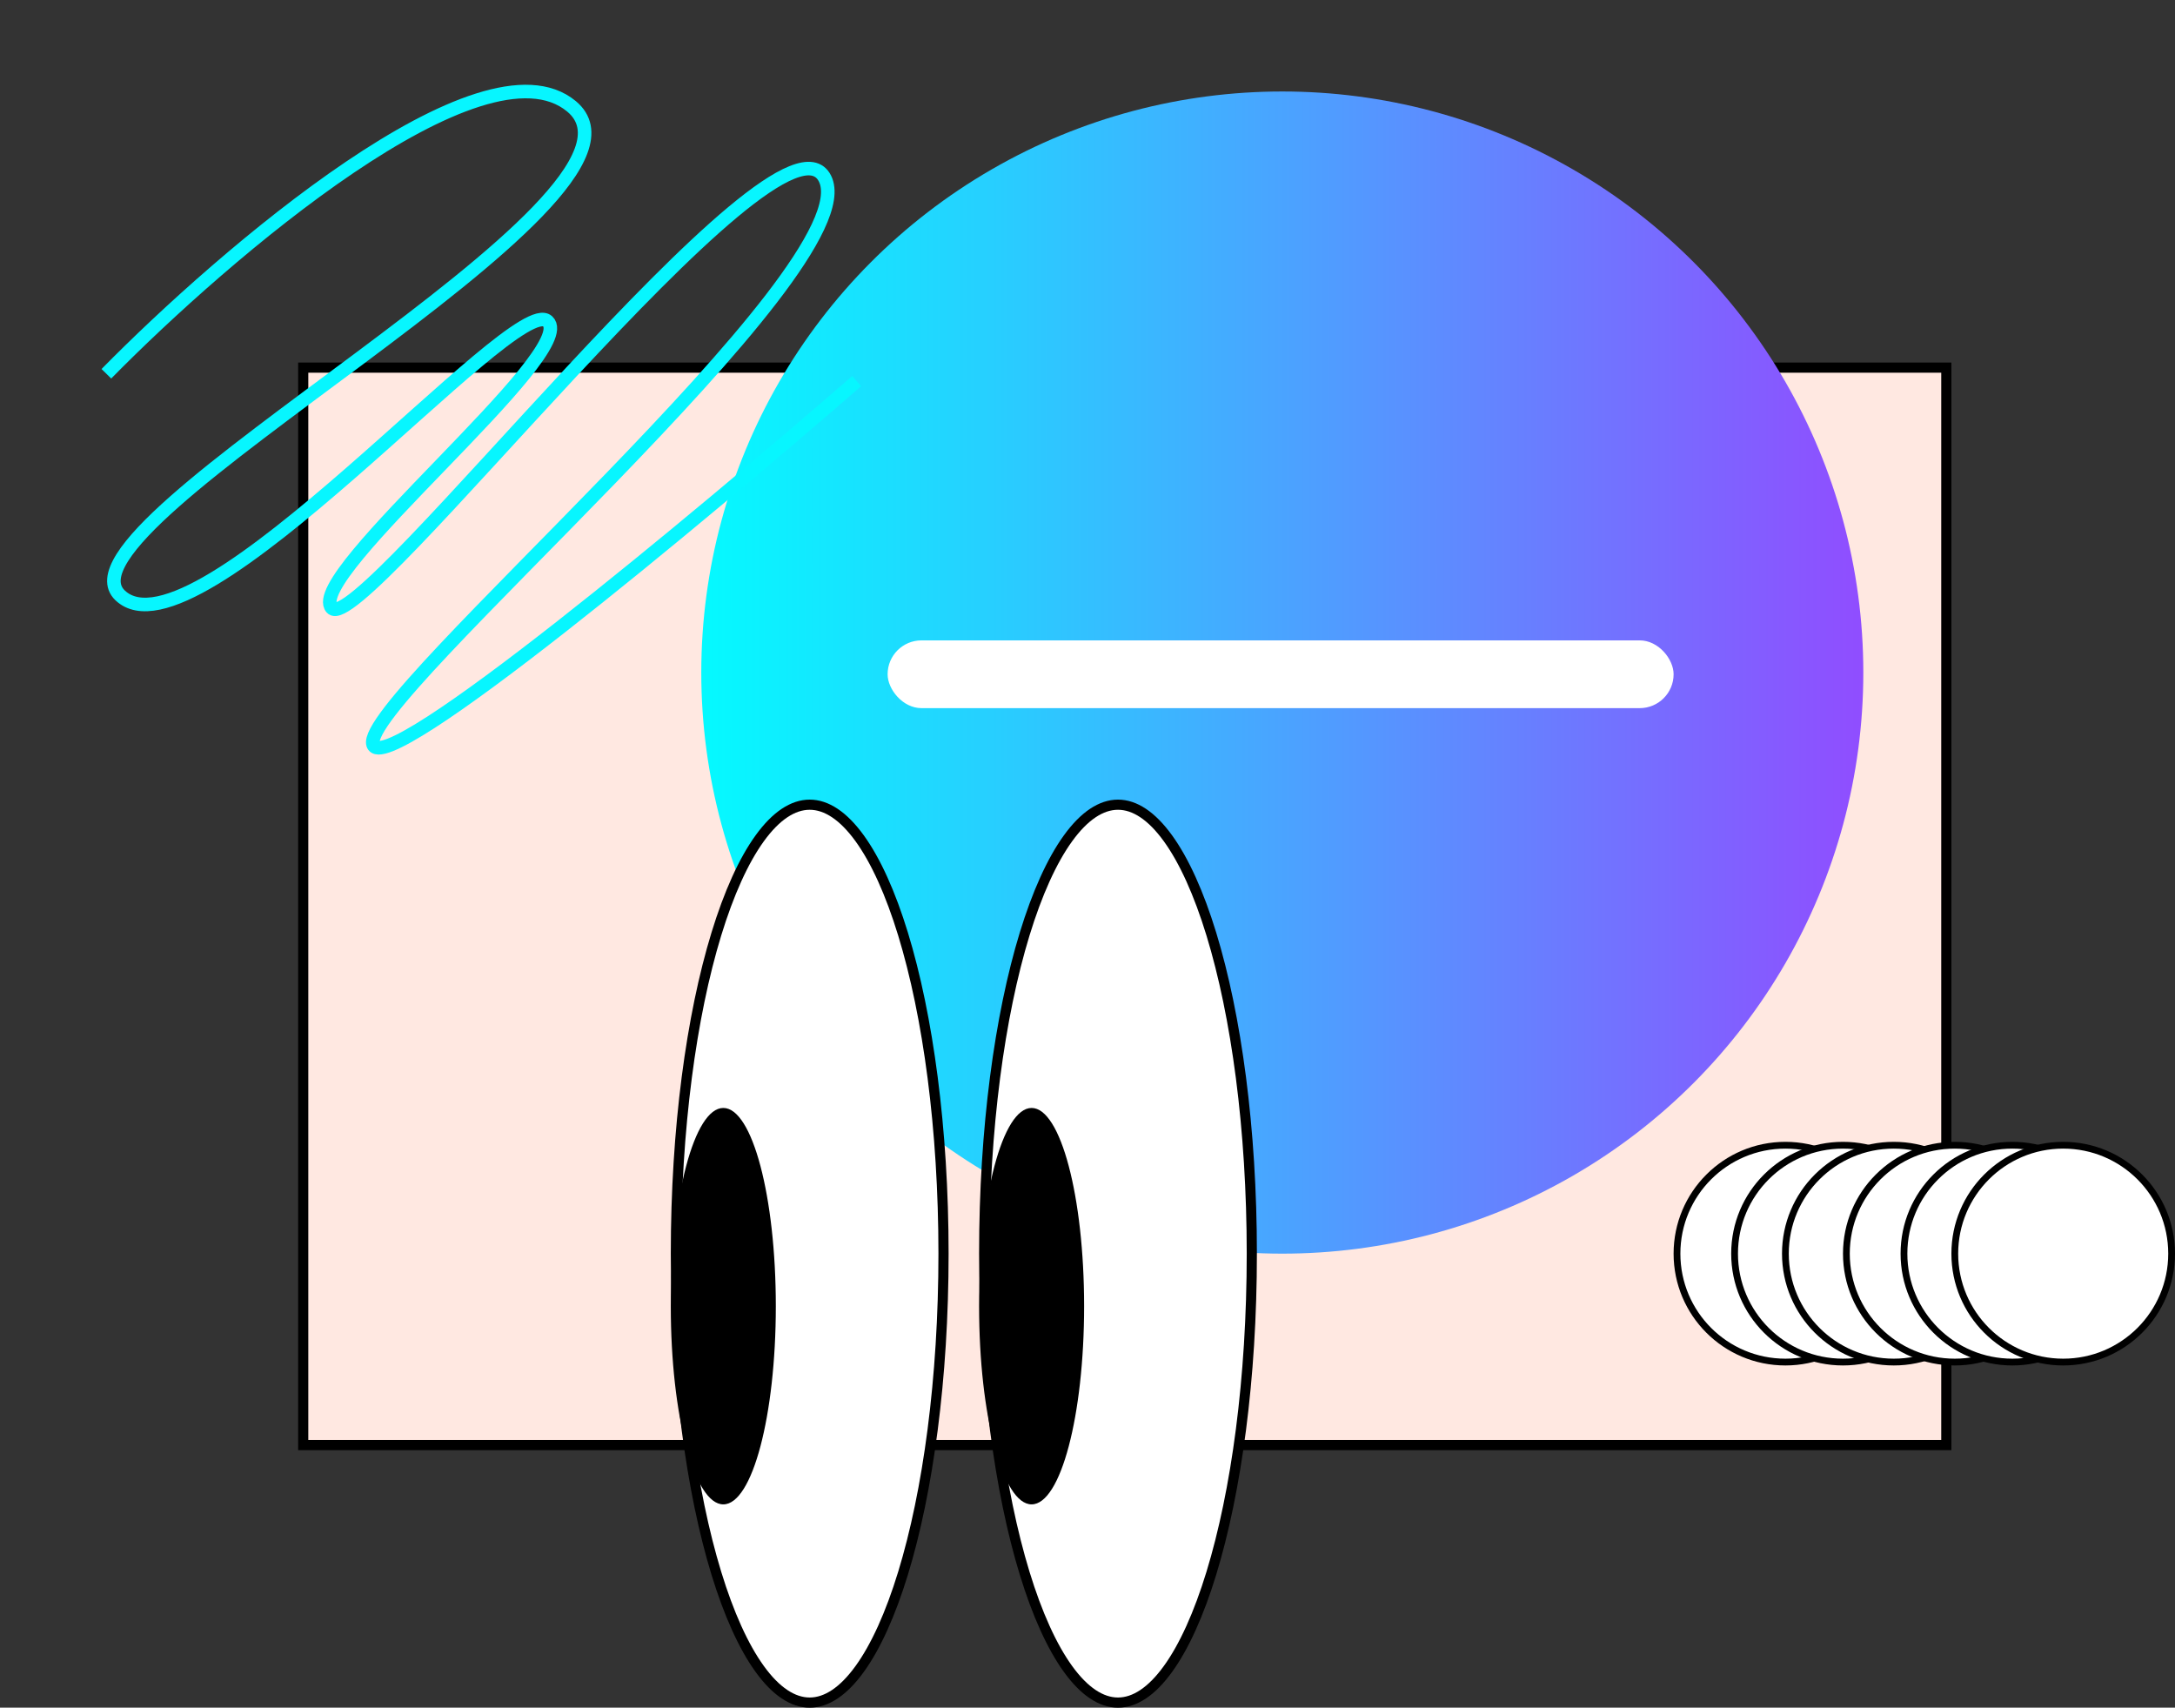
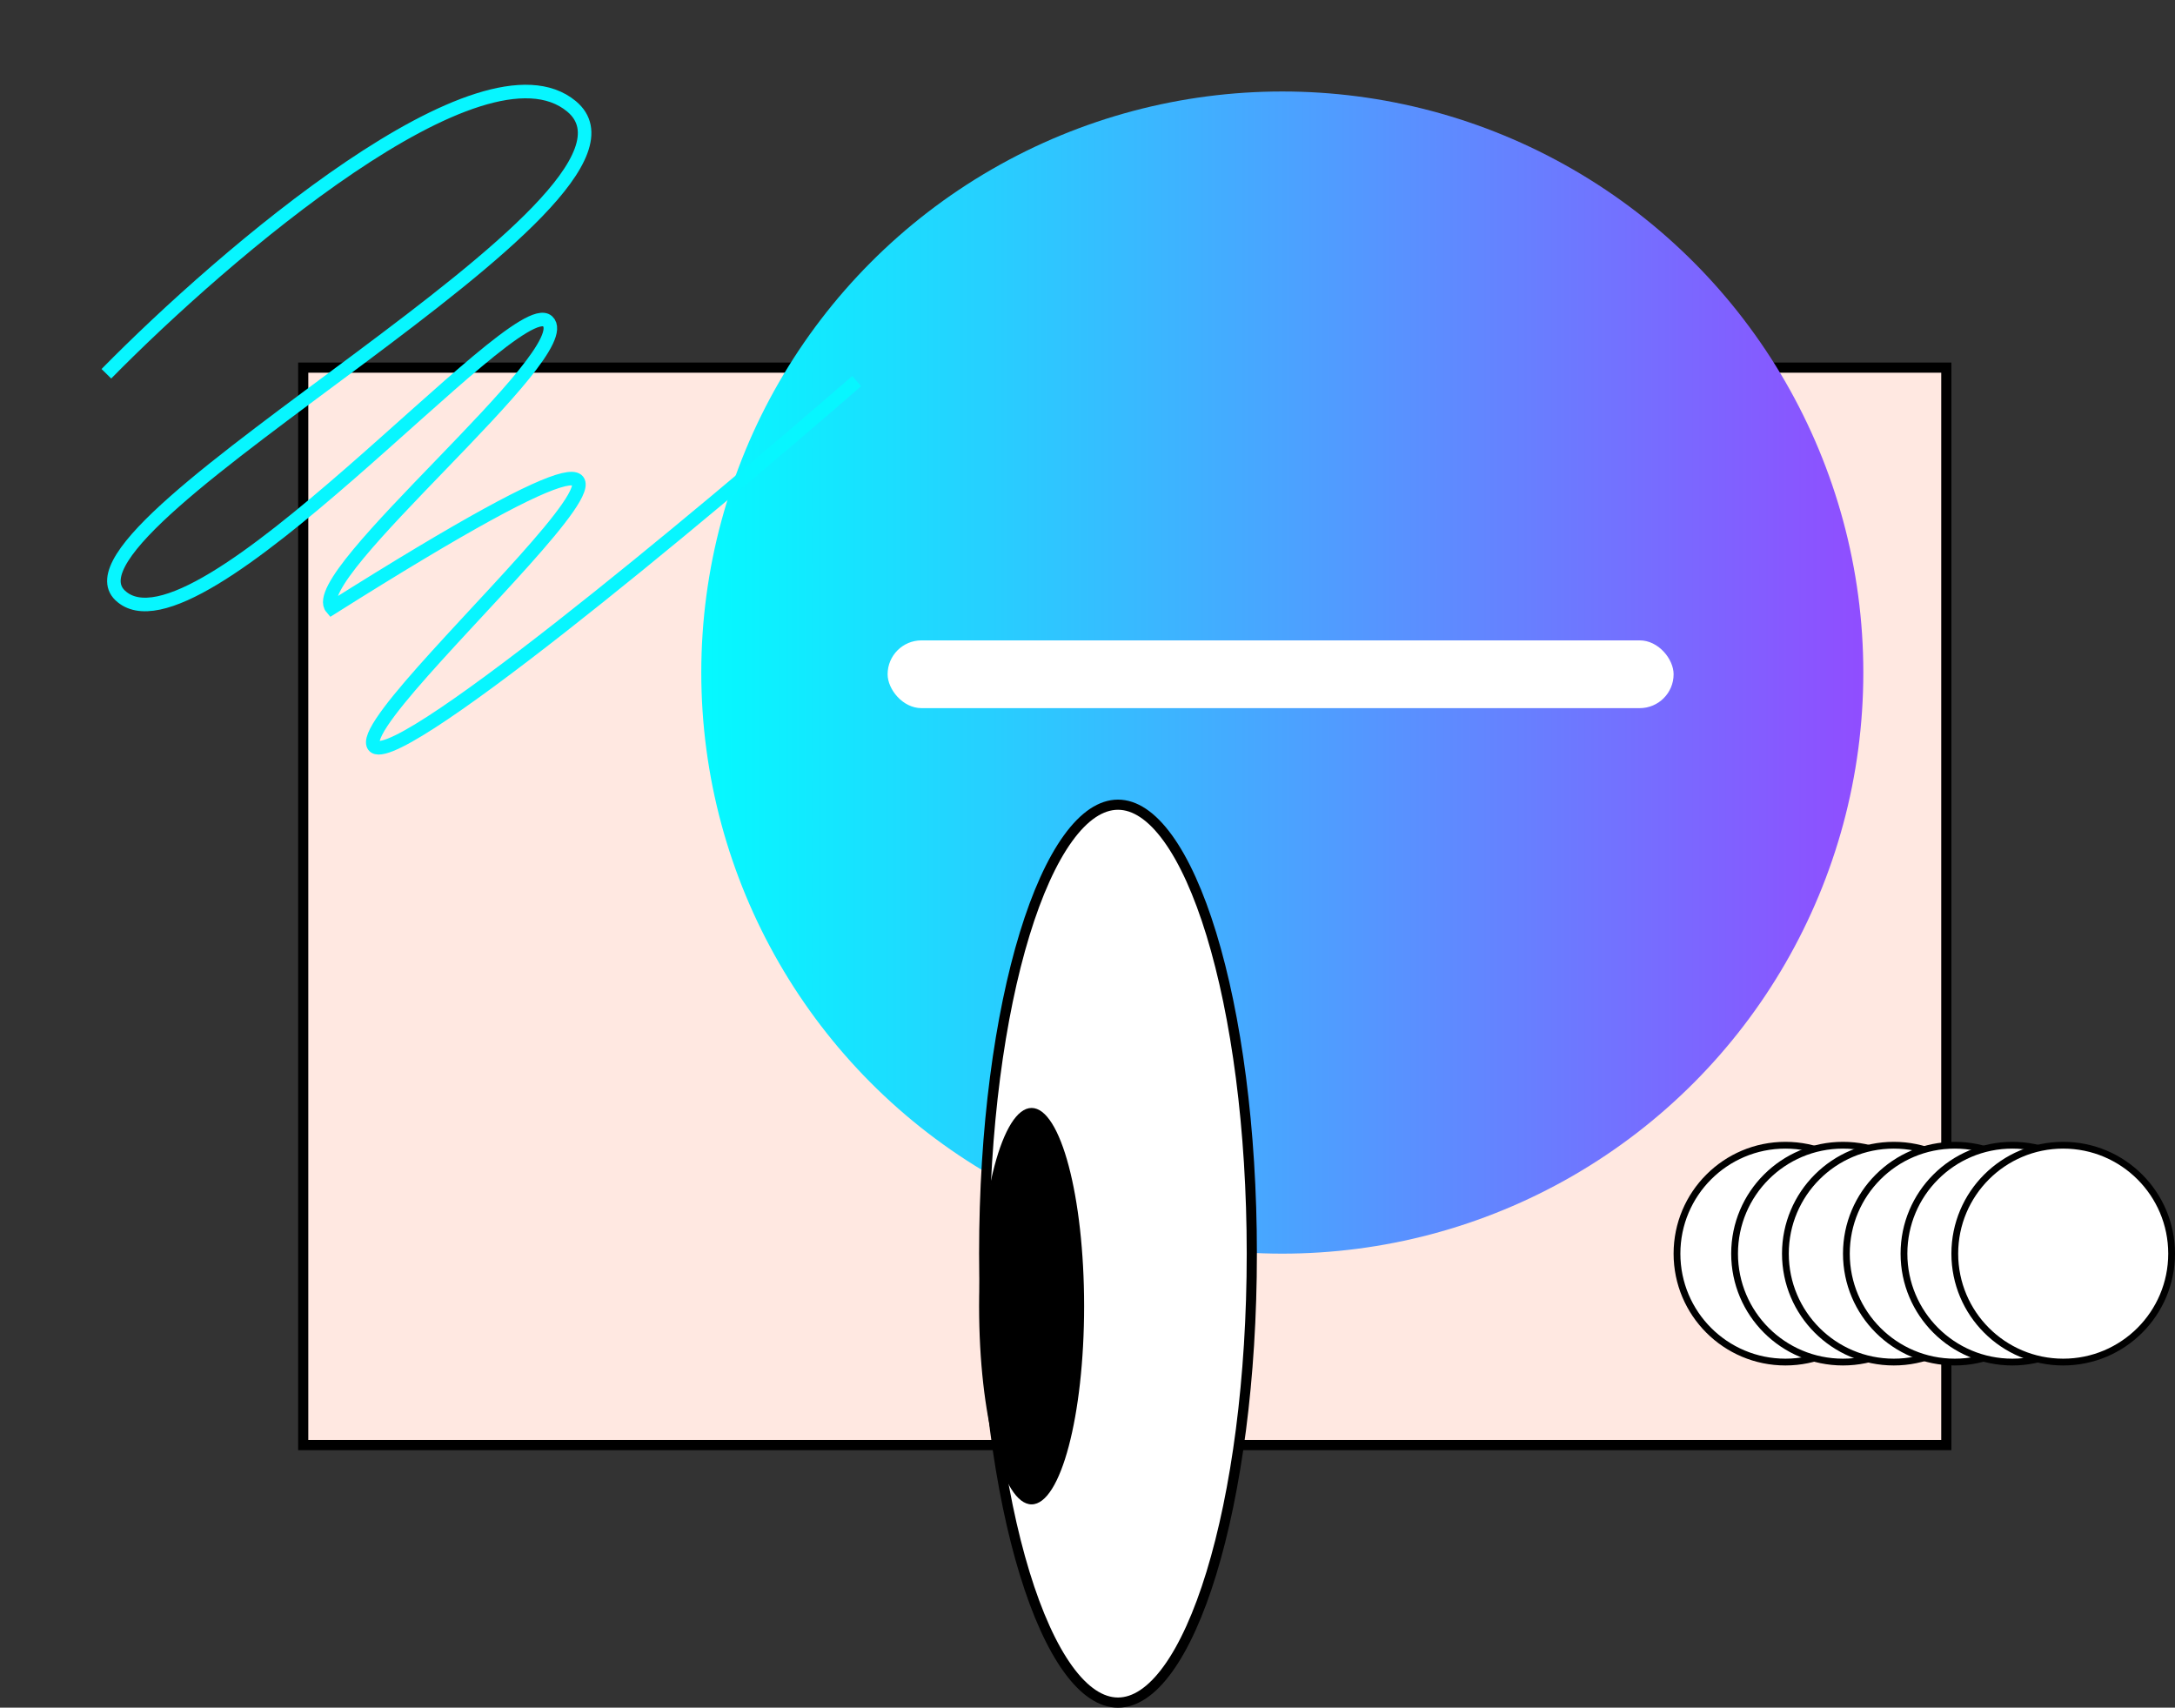
<svg xmlns="http://www.w3.org/2000/svg" width="642" height="504" viewBox="0 0 642 504" fill="none">
  <rect x="0" y="0" width="642" height="504" fill="#333333" stroke="none" />
  <rect x="89.5" y="108.5" width="485" height="318" fill="#FFE8E1" stroke="black" stroke-width="3" />
  <circle cx="378.5" cy="198.5" r="171.5" fill="url(#paint0_linear)" />
  <rect x="262" y="189" width="232" height="20" rx="10" fill="white" />
-   <path d="M278.5 370C278.5 406.897 273.922 440.242 266.557 464.313C262.872 476.358 258.514 485.997 253.744 492.59C248.949 499.219 243.947 502.5 239 502.5C234.053 502.5 229.051 499.219 224.256 492.59C219.486 485.997 215.128 476.358 211.443 464.313C204.078 440.242 199.5 406.897 199.5 370C199.5 333.103 204.078 299.758 211.443 275.687C215.128 263.642 219.486 254.003 224.256 247.41C229.051 240.781 234.053 237.5 239 237.5C243.947 237.5 248.949 240.781 253.744 247.41C258.514 254.003 262.872 263.642 266.557 275.687C273.922 299.758 278.5 333.103 278.5 370Z" fill="white" stroke="black" stroke-width="3" />
-   <ellipse cx="213.5" cy="385.5" rx="15.5" ry="58.5" fill="black" />
  <path d="M369.5 370C369.5 406.897 364.922 440.242 357.557 464.313C353.872 476.358 349.514 485.997 344.744 492.59C339.949 499.219 334.947 502.5 330 502.5C325.053 502.5 320.051 499.219 315.256 492.59C310.486 485.997 306.128 476.358 302.443 464.313C295.078 440.242 290.5 406.897 290.5 370C290.5 333.103 295.078 299.758 302.443 275.687C306.128 263.642 310.486 254.003 315.256 247.41C320.051 240.781 325.053 237.5 330 237.5C334.947 237.5 339.949 240.781 344.744 247.41C349.514 254.003 353.872 263.642 357.557 275.687C364.922 299.758 369.5 333.103 369.5 370Z" fill="white" stroke="black" stroke-width="3" />
  <ellipse cx="304.5" cy="385.5" rx="15.5" ry="58.5" fill="black" />
  <circle r="32" transform="matrix(0 1 1 0 527 370)" fill="white" stroke="black" stroke-width="2" />
  <circle r="32" transform="matrix(0 1 1 0 544 370)" fill="white" stroke="black" stroke-width="2" />
  <circle r="32" transform="matrix(0 1 1 0 559 370)" fill="white" stroke="black" stroke-width="2" />
  <circle r="32" transform="matrix(0 1 1 0 577 370)" fill="white" stroke="black" stroke-width="2" />
  <circle r="32" transform="matrix(0 1 1 0 594 370)" fill="white" stroke="black" stroke-width="2" />
  <circle r="32" transform="matrix(0 1 1 0 609 370)" fill="white" stroke="black" stroke-width="2" />
-   <path d="M31.399 110.313C66.228 74.89 142.451 9.514 168.711 31.4C201.535 58.758 13.231 154.455 35.442 175.703C57.652 196.951 151.896 85.79 161.644 94.827C171.392 103.864 89.762 169.901 97.905 179.425C106.048 188.948 230.191 26.093 243.51 52.699C256.83 79.306 106.04 206.27 110.107 219.693C113.361 230.431 206.634 152.694 252.864 112.483" stroke="#07F6FF" stroke-width="4" />
+   <path d="M31.399 110.313C66.228 74.89 142.451 9.514 168.711 31.4C201.535 58.758 13.231 154.455 35.442 175.703C57.652 196.951 151.896 85.79 161.644 94.827C171.392 103.864 89.762 169.901 97.905 179.425C256.83 79.306 106.04 206.27 110.107 219.693C113.361 230.431 206.634 152.694 252.864 112.483" stroke="#07F6FF" stroke-width="4" />
  <defs>
    <linearGradient id="paint0_linear" x1="207" y1="198.501" x2="550" y2="198.501" gradientUnits="userSpaceOnUse">
      <stop stop-color="#04FAFF" />
      <stop offset="1" stop-color="#904DFF" />
    </linearGradient>
  </defs>
</svg>